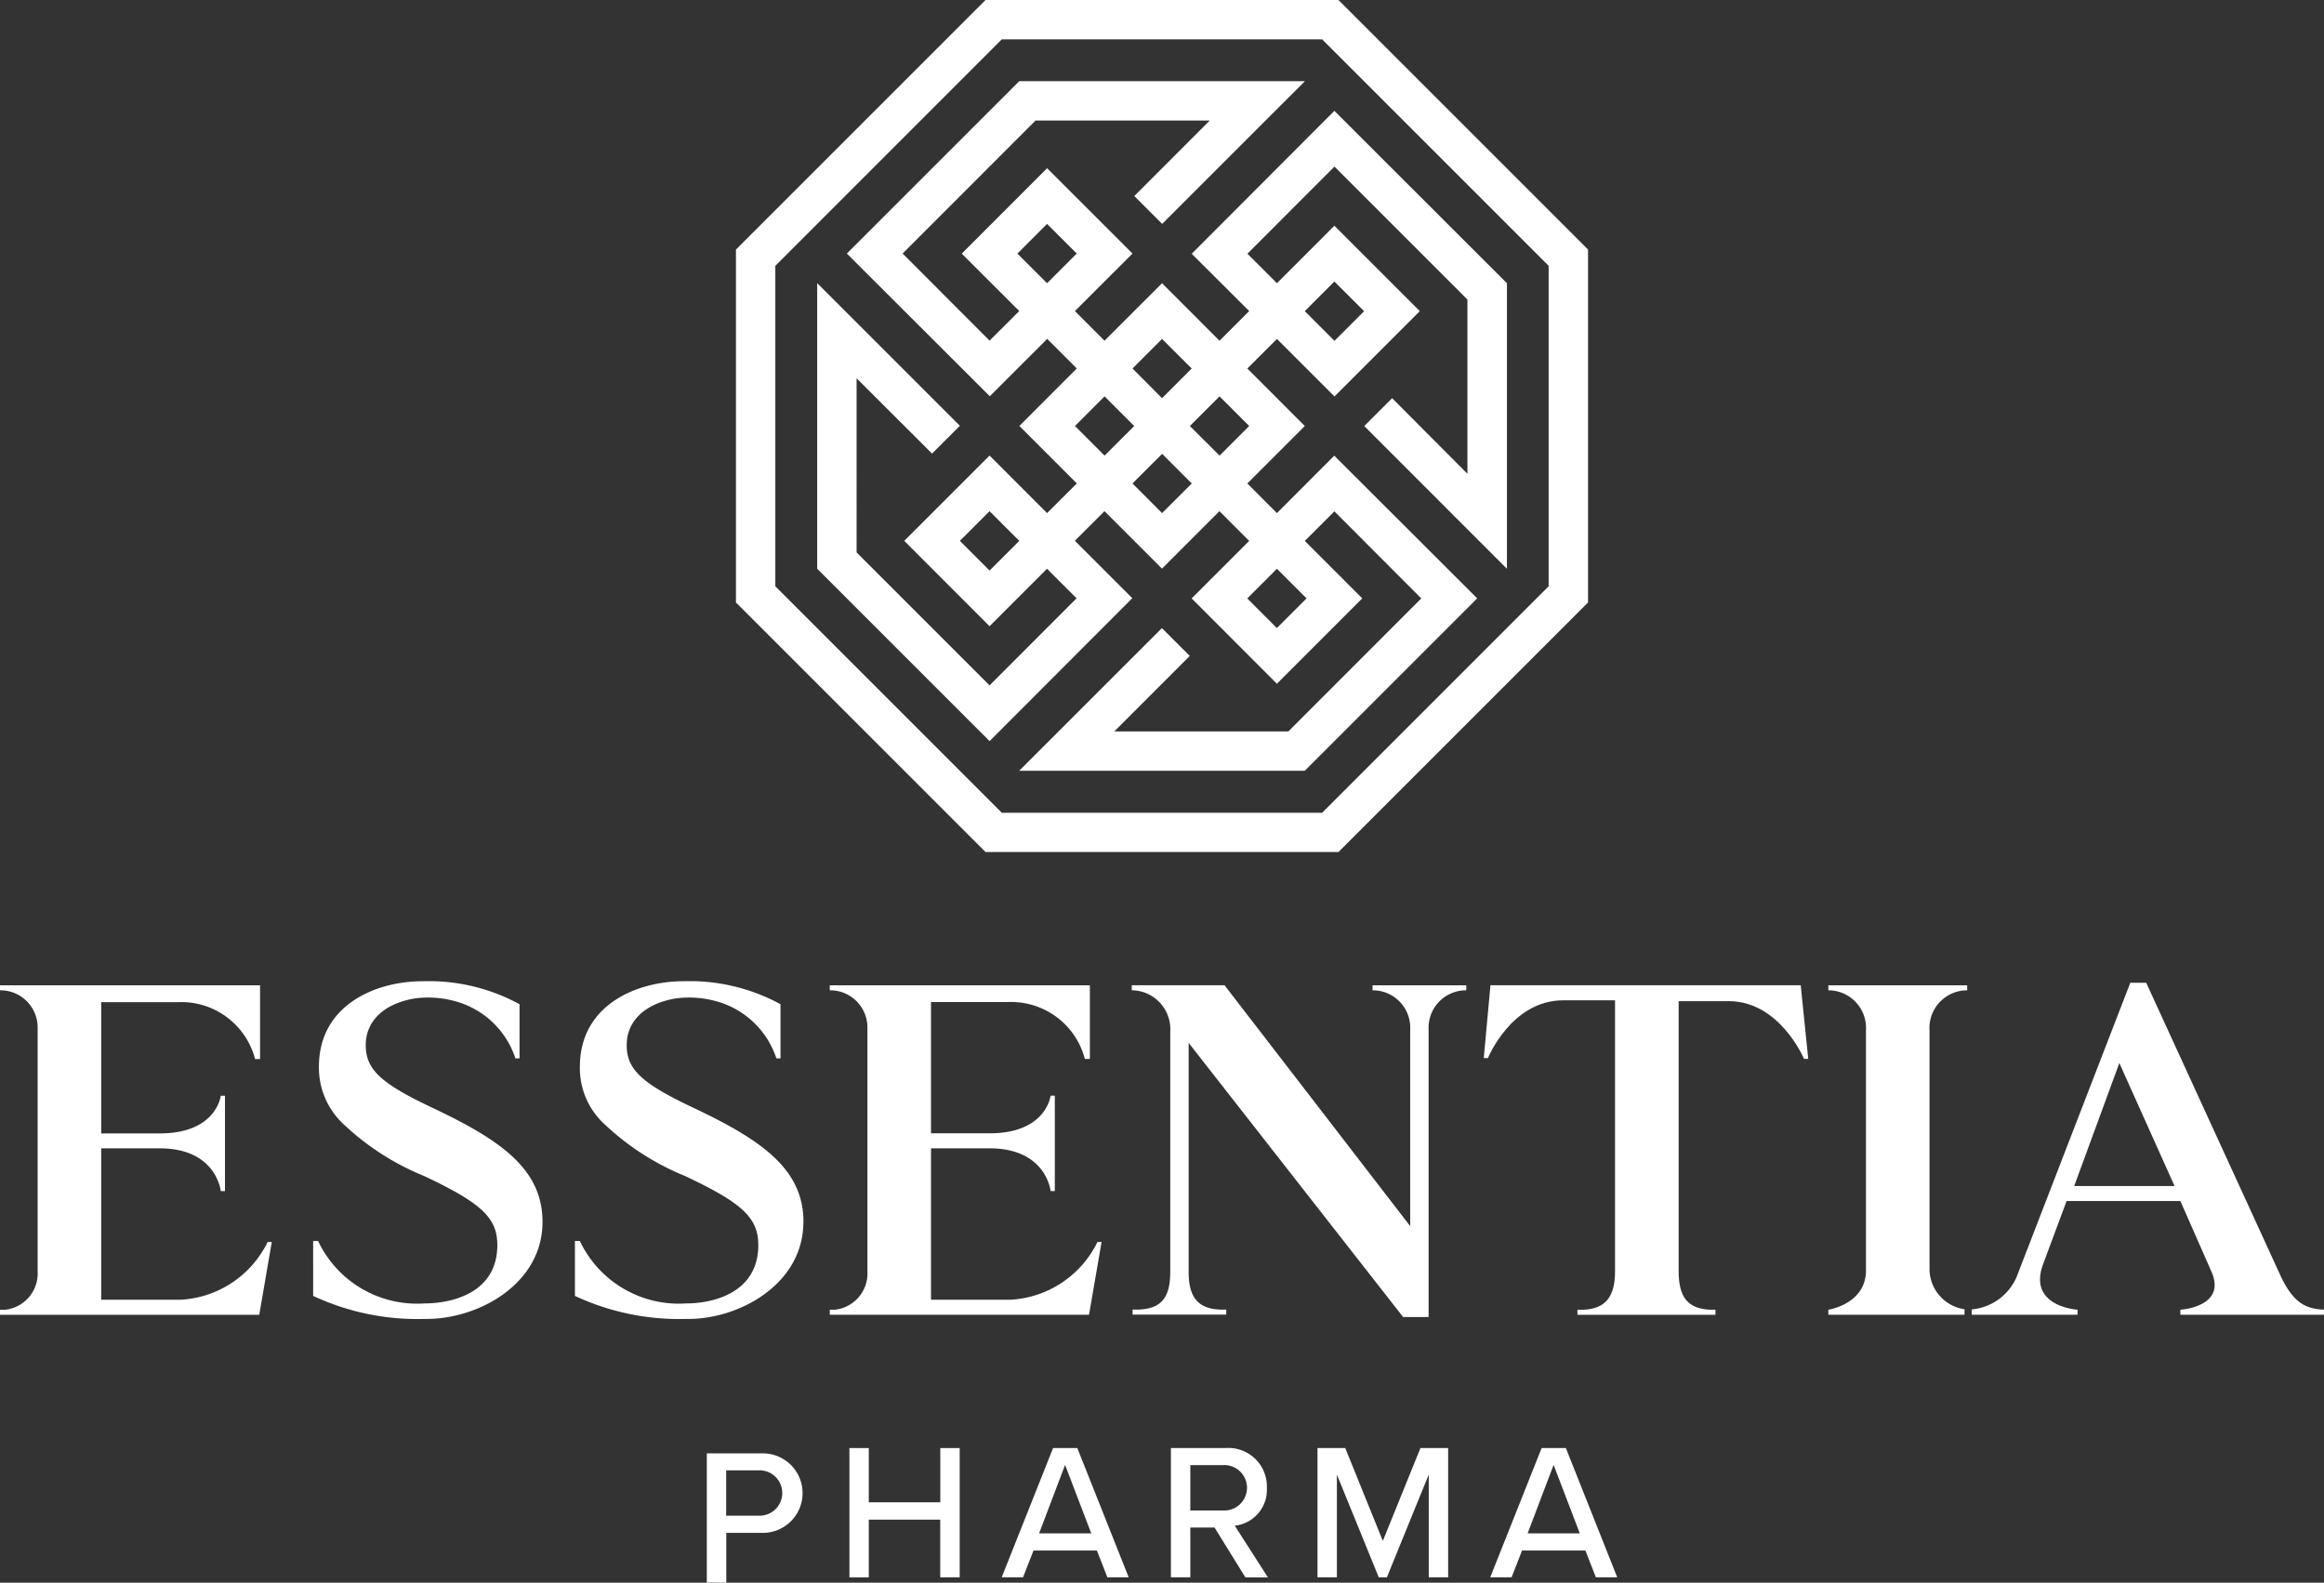
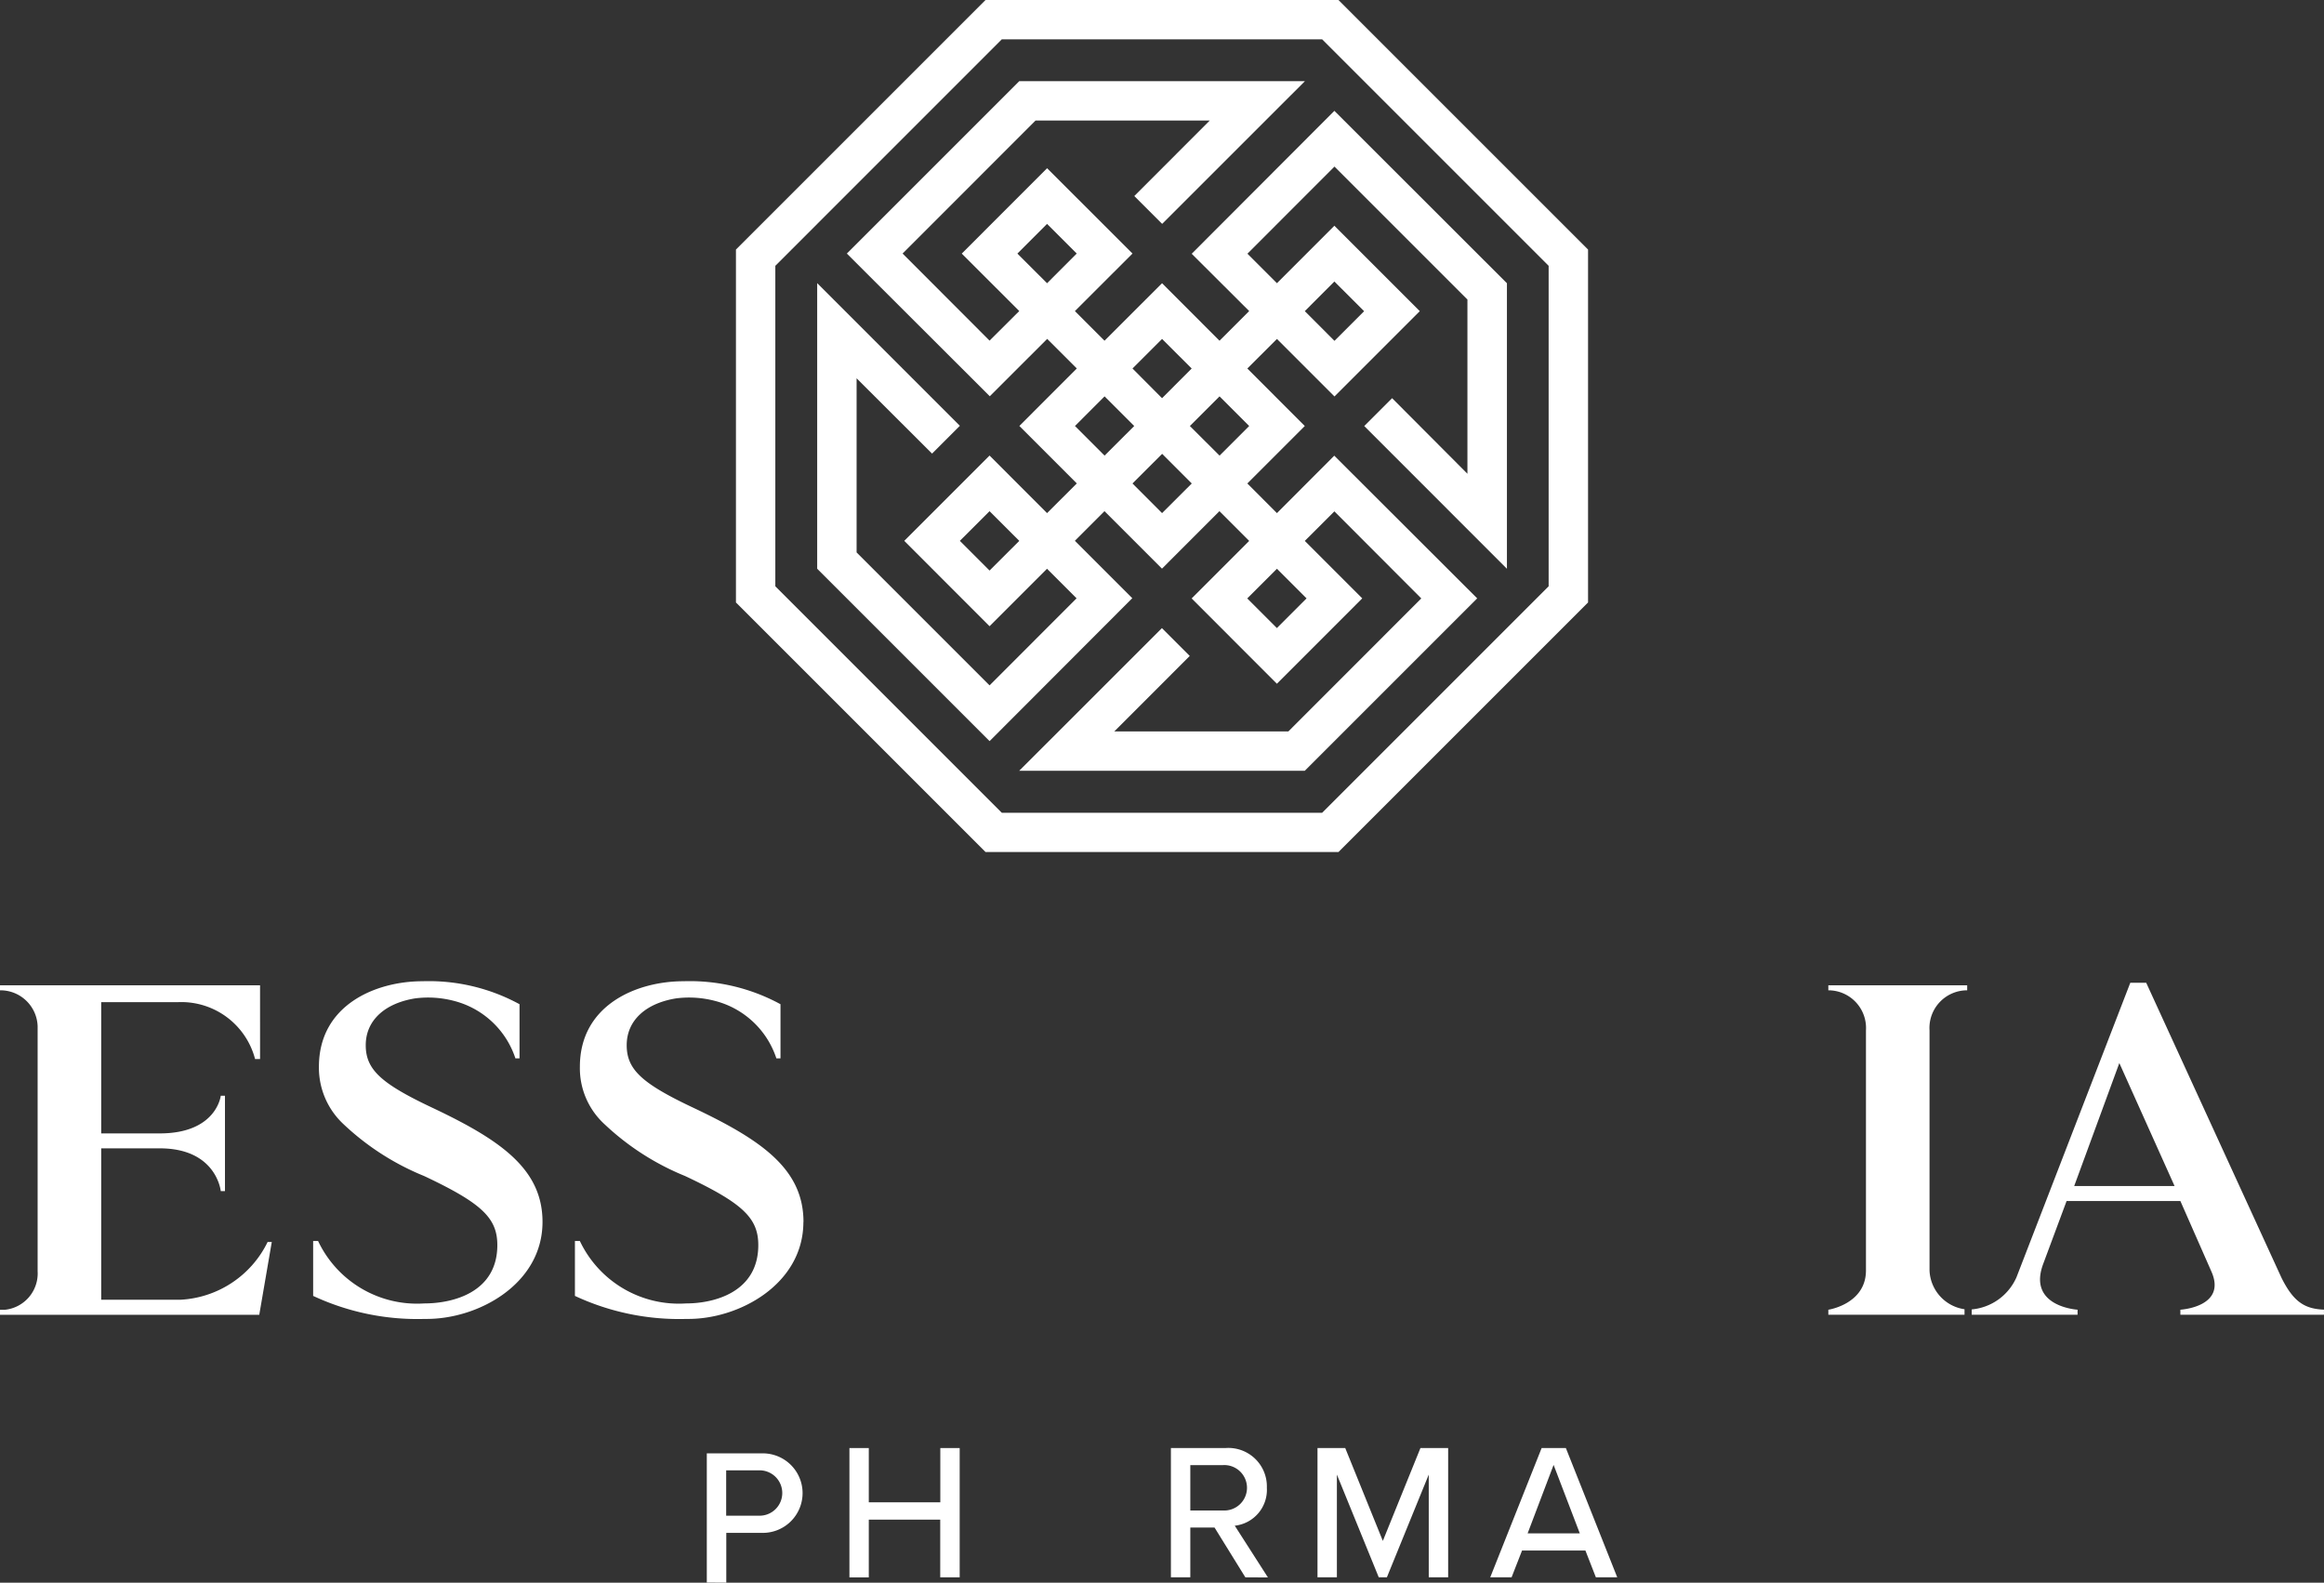
<svg xmlns="http://www.w3.org/2000/svg" id="Grupo_2968" data-name="Grupo 2968" width="79.669" height="54.26" viewBox="0 0 79.669 54.26">
  <rect x="0" y="0" width="79.669" height="54.26" fill="#333333" stroke="none" />
  <defs>
    <clipPath id="clip-path">
      <rect id="Retângulo_1853" data-name="Retângulo 1853" width="79.669" height="54.26" fill="#fff" />
    </clipPath>
  </defs>
  <path id="Caminho_797" data-name="Caminho 797" d="M43.267,20.363,42.25,21.381l-1.016-1.016,1.018-1.017Zm-4-5.909,1.017-1.016L41.3,14.454l-1.015,1.015Zm-.953,2.986L37.3,16.424l1.017-1.016,1.015,1.016Zm-1.971-1.971-1.015-1.015,1.015-1.016,1.016,1.016Zm1.971-4,1.015,1.014L38.313,13.5,37.3,12.482ZM32.4,19.409l-1.018-1.018L32.4,17.374l1.019,1.018Zm.954-10.866,1.017-1.018,1.017,1.016L34.372,9.559ZM44.221,9.5l1.019,1.018-1.016,1.016-1.017-1.018ZM43.207,26.273l5.91-5.91-4.9-4.892L42.252,17.44l-1.015-1.016,1.97-1.97-1.97-1.971,1.015-1.014,1.972,1.972,2.925-2.925L44.221,7.588l-1.969,1.97L41.24,8.547,44.224,5.56l4.558,4.558v5.973L46.2,13.5l-.955.955,4.891,4.893V9.559L44.221,3.649l-4.891,4.9L41.3,10.513,40.283,11.53l-1.97-1.971L36.341,11.53l-1.015-1.016L37.3,8.541,34.373,5.616,31.447,8.543l1.971,1.97L32.4,11.527,29.419,8.541l4.557-4.559h5.972L37.362,6.57l.955.954,4.894-4.892H33.418l-5.91,5.91,4.9,4.892,1.968-1.967,1.015,1.014-1.969,1.971,1.969,1.97L34.372,17.44,32.4,15.467l-2.924,2.924L32.4,21.318l1.97-1.97,1.013,1.013L32.4,23.346l-4.558-4.558V12.818L30.429,15.4l.953-.953L26.491,9.556v9.791l5.91,5.91,4.892-4.9-1.968-1.968,1.015-1.016,1.971,1.971,1.97-1.971L41.3,18.393l-1.972,1.972L42.25,23.29l2.926-2.927-1.969-1.97,1.014-1.013L47.2,20.365l-4.556,4.559H36.677l2.586-2.587-.954-.954-4.892,4.89h9.79Z" transform="translate(1.523 0.151)" fill="#fff" />
  <path id="Caminho_798" data-name="Caminho 798" d="M25.208,20.1V9.113l7.763-7.764H43.954l7.764,7.764V20.1l-7.764,7.764H32.971ZM32.414,0,23.858,8.555v12.1l8.556,8.555h12.1l8.555-8.555V8.555L44.513,0Z" transform="translate(1.371)" fill="#fff" />
  <g id="Grupo_2967" data-name="Grupo 2967" transform="translate(0 0)">
    <g id="Grupo_2966" data-name="Grupo 2966" clip-path="url(#clip-path)">
      <path id="Caminho_799" data-name="Caminho 799" d="M24.694,47.7H23.577v1.555h1.117a.778.778,0,1,0,0-1.555m-1.781,3.847V47.119h1.868a1.363,1.363,0,1,1,0,2.724h-1.2v1.708Z" transform="translate(1.317 2.708)" fill="#fff" />
      <path id="Caminho_800" data-name="Caminho 800" d="M30.649,51.378V49.4H28.2v1.98h-.664V46.946H28.2v1.86h2.452v-1.86h.664v4.432Z" transform="translate(1.583 2.698)" fill="#fff" />
-       <path id="Caminho_801" data-name="Caminho 801" d="M34.645,47.524l-.89,2.346h1.787Zm1.449,3.853-.358-.917H33.562l-.358.917h-.732l1.762-4.432h.83l1.761,4.432Z" transform="translate(1.867 2.698)" fill="#fff" />
      <path id="Caminho_802" data-name="Caminho 802" d="M39.739,47.531H38.623v1.555h1.116a.779.779,0,1,0,0-1.555m.771,3.847L39.453,49.67h-.83v1.708h-.665V46.946h1.868a1.32,1.32,0,0,1,1.421,1.362,1.236,1.236,0,0,1-1.1,1.3l1.137,1.774Z" transform="translate(2.182 2.698)" fill="#fff" />
      <path id="Caminho_803" data-name="Caminho 803" d="M46.524,51.378V47.856l-1.435,3.521H44.81l-1.435-3.521v3.521H42.71V46.946h.951l1.289,3.183,1.289-3.183h.95v4.432Z" transform="translate(2.455 2.698)" fill="#fff" />
      <path id="Caminho_804" data-name="Caminho 804" d="M50.482,47.524l-.89,2.346H51.38Zm1.449,3.853-.358-.917H49.4l-.358.917h-.732l1.762-4.432h.83l1.761,4.432Z" transform="translate(2.777 2.698)" fill="#fff" />
-       <path id="Caminho_805" data-name="Caminho 805" d="M58.966,31.942H48.329L48.1,34.437h.144s.8-1.979,2.579-1.979H52.6v9.29c0,.859-.316,1.289-1.089,1.318h-.2v.173h4.731v-.173h-.172c-.774-.029-1.089-.43-1.089-1.318V32.487H56.5c1.748,0,2.579,1.979,2.579,1.979h.144Z" transform="translate(2.765 1.836)" fill="#fff" />
      <path id="Caminho_806" data-name="Caminho 806" d="M26.473,40.065c0-1.8-1.409-2.79-3.72-3.889-1.8-.845-2.34-1.324-2.34-2.171s.649-1.436,1.692-1.605a3.476,3.476,0,0,1,1.325.084,3,3,0,0,1,2.114,1.973h.141V32.6a6.5,6.5,0,0,0-3.326-.788c-1.607,0-3.551.816-3.551,2.93a2.6,2.6,0,0,0,.845,1.972,8.892,8.892,0,0,0,2.762,1.776c1.973.93,2.509,1.438,2.509,2.368,0,1.606-1.494,2-2.481,2a3.753,3.753,0,0,1-3.636-2.141h-.169V42.6a8.449,8.449,0,0,0,3.832.789c1.777.027,4-1.183,4-3.326" transform="translate(1.071 1.828)" fill="#fff" />
      <path id="Caminho_807" data-name="Caminho 807" d="M18.014,40.065c0-1.8-1.409-2.79-3.72-3.889-1.8-.845-2.34-1.324-2.34-2.171s.649-1.436,1.692-1.605a3.476,3.476,0,0,1,1.325.084,3,3,0,0,1,2.114,1.973h.141V32.6a6.5,6.5,0,0,0-3.326-.788c-1.607,0-3.551.816-3.551,2.93a2.641,2.641,0,0,0,.845,1.972,8.892,8.892,0,0,0,2.762,1.776c1.973.93,2.509,1.438,2.509,2.368,0,1.606-1.494,2-2.509,2a3.752,3.752,0,0,1-3.636-2.141h-.169V42.6a8.447,8.447,0,0,0,3.833.789c1.8.027,4.03-1.183,4.03-3.326" transform="translate(0.584 1.828)" fill="#fff" />
      <path id="Caminho_808" data-name="Caminho 808" d="M9.174,40.744a3.526,3.526,0,0,1-2.981,1.979H3.469v-5.19H5.477C7.427,37.533,7.568,39,7.568,39h.144v-3.27H7.568s-.142,1.291-2.092,1.291H3.469v-4.5H6.106a2.613,2.613,0,0,1,2.638,1.95h.171V31.943H0v.172a1.276,1.276,0,0,1,1.29,1.232v8.4A1.253,1.253,0,0,1,.172,43.067H0v.172H8.888l.429-2.495Z" transform="translate(0 1.836)" fill="#fff" />
      <path id="Caminho_809" data-name="Caminho 809" d="M67.432,38.829l1.547-4.215,1.893,4.215Zm8.562,4.239c-.668-.025-1.048-.275-1.454-1.087L69.9,31.861h-.545l-3.9,10.092a1.857,1.857,0,0,1-1.537,1.107v.183h3.629V43.07s-1.733-.1-1.176-1.576l.8-2.151h3.9l1.06,2.409c.551,1.227-1.06,1.318-1.06,1.318v.172h4.922Z" transform="translate(3.674 1.831)" fill="#fff" />
      <path id="Caminho_810" data-name="Caminho 810" d="M63.939,43.049a1.4,1.4,0,0,1-1.2-1.329V33.491a1.292,1.292,0,0,1,1.291-1.376v-.172H59.27v.172a1.292,1.292,0,0,1,1.29,1.376v8.228c0,1.155-1.29,1.347-1.29,1.347v.172h4.669Z" transform="translate(3.407 1.836)" fill="#fff" />
-       <path id="Caminho_811" data-name="Caminho 811" d="M36.075,40.744a3.526,3.526,0,0,1-2.981,1.979H30.37v-5.19h2.007c1.95,0,2.093,1.464,2.093,1.464h.144v-3.27h-.144s-.143,1.291-2.093,1.291H30.37v-4.5h2.637a2.611,2.611,0,0,1,2.637,1.95h.172V31.943H26.9v.172a1.276,1.276,0,0,1,1.29,1.232v8.4a1.253,1.253,0,0,1-1.119,1.319H26.9v.172h8.887l.43-2.495Z" transform="translate(1.546 1.836)" fill="#fff" />
-       <path id="Caminho_812" data-name="Caminho 812" d="M36.688,31.942H39.87L46.234,40.2V33.462a1.283,1.283,0,0,0-1.291-1.347v-.172h3.213v.172a1.283,1.283,0,0,0-1.291,1.347v9.855h-.873l-7.353-9.4v7.855c0,.86.314,1.262,1.089,1.289h.2v.173H36.717v-.173h.2c.776-.027,1.091-.4,1.091-1.289V33.548a1.336,1.336,0,0,0-1.319-1.434Z" transform="translate(2.109 1.836)" fill="#fff" />
    </g>
  </g>
</svg>